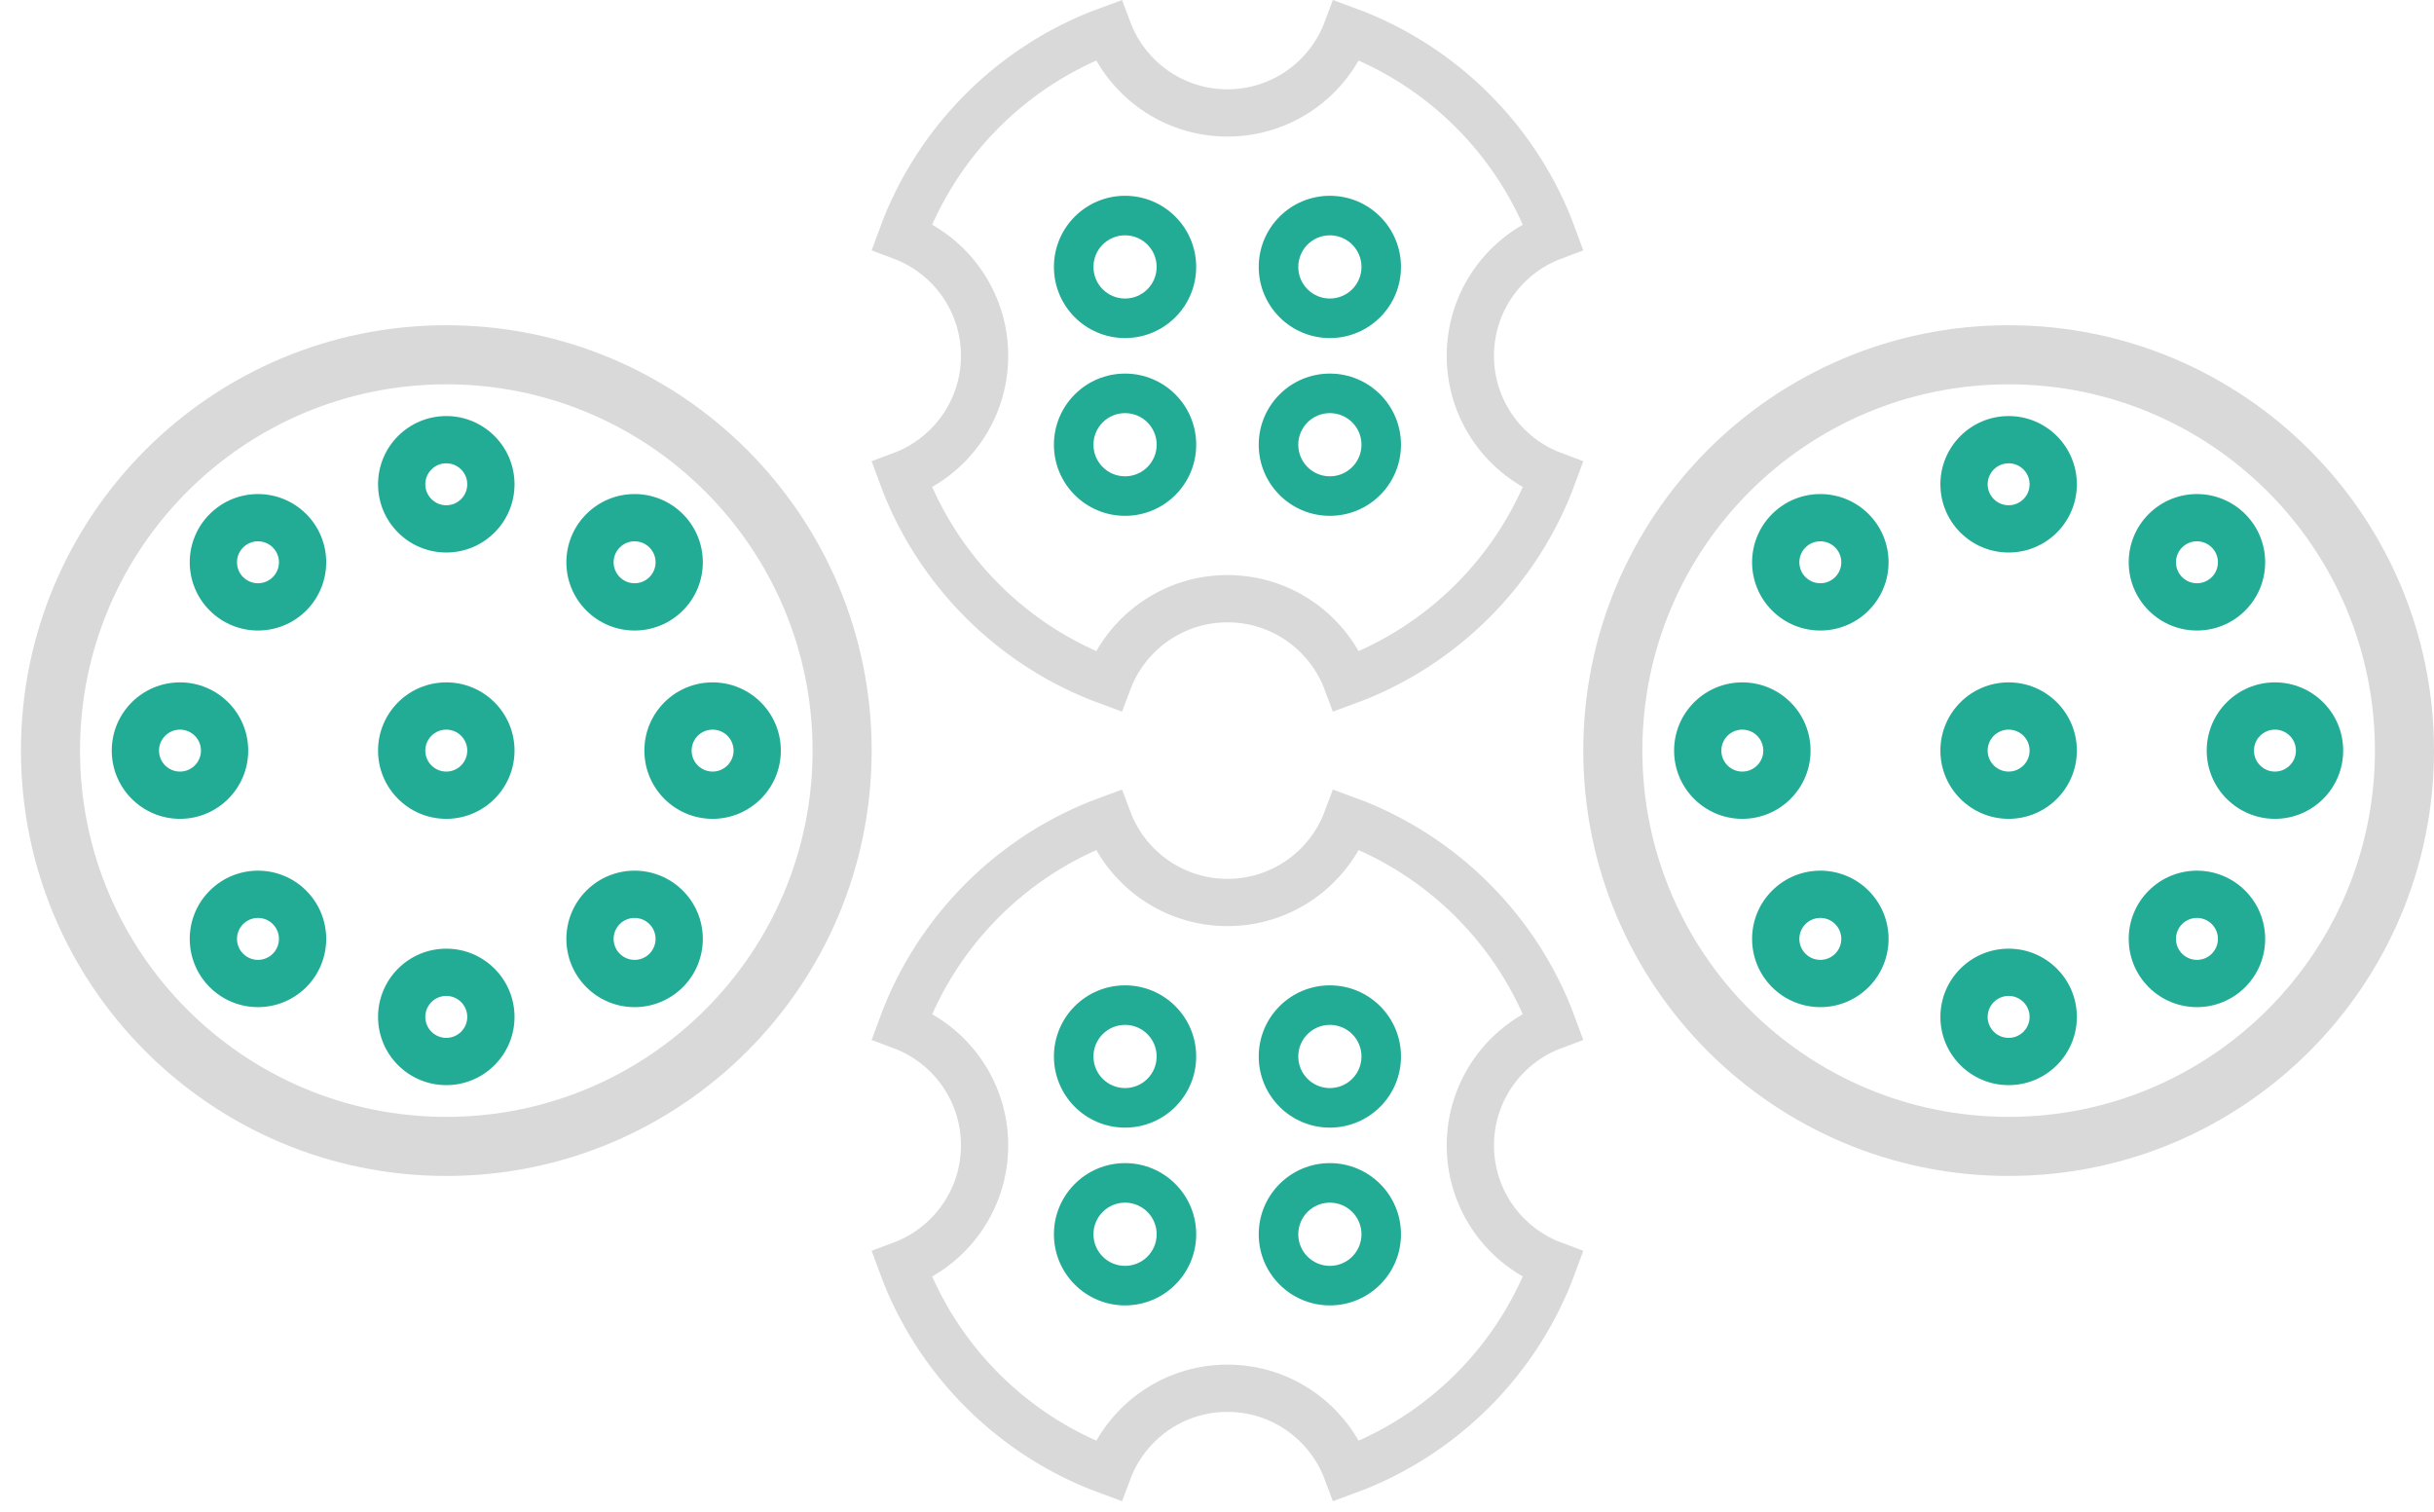
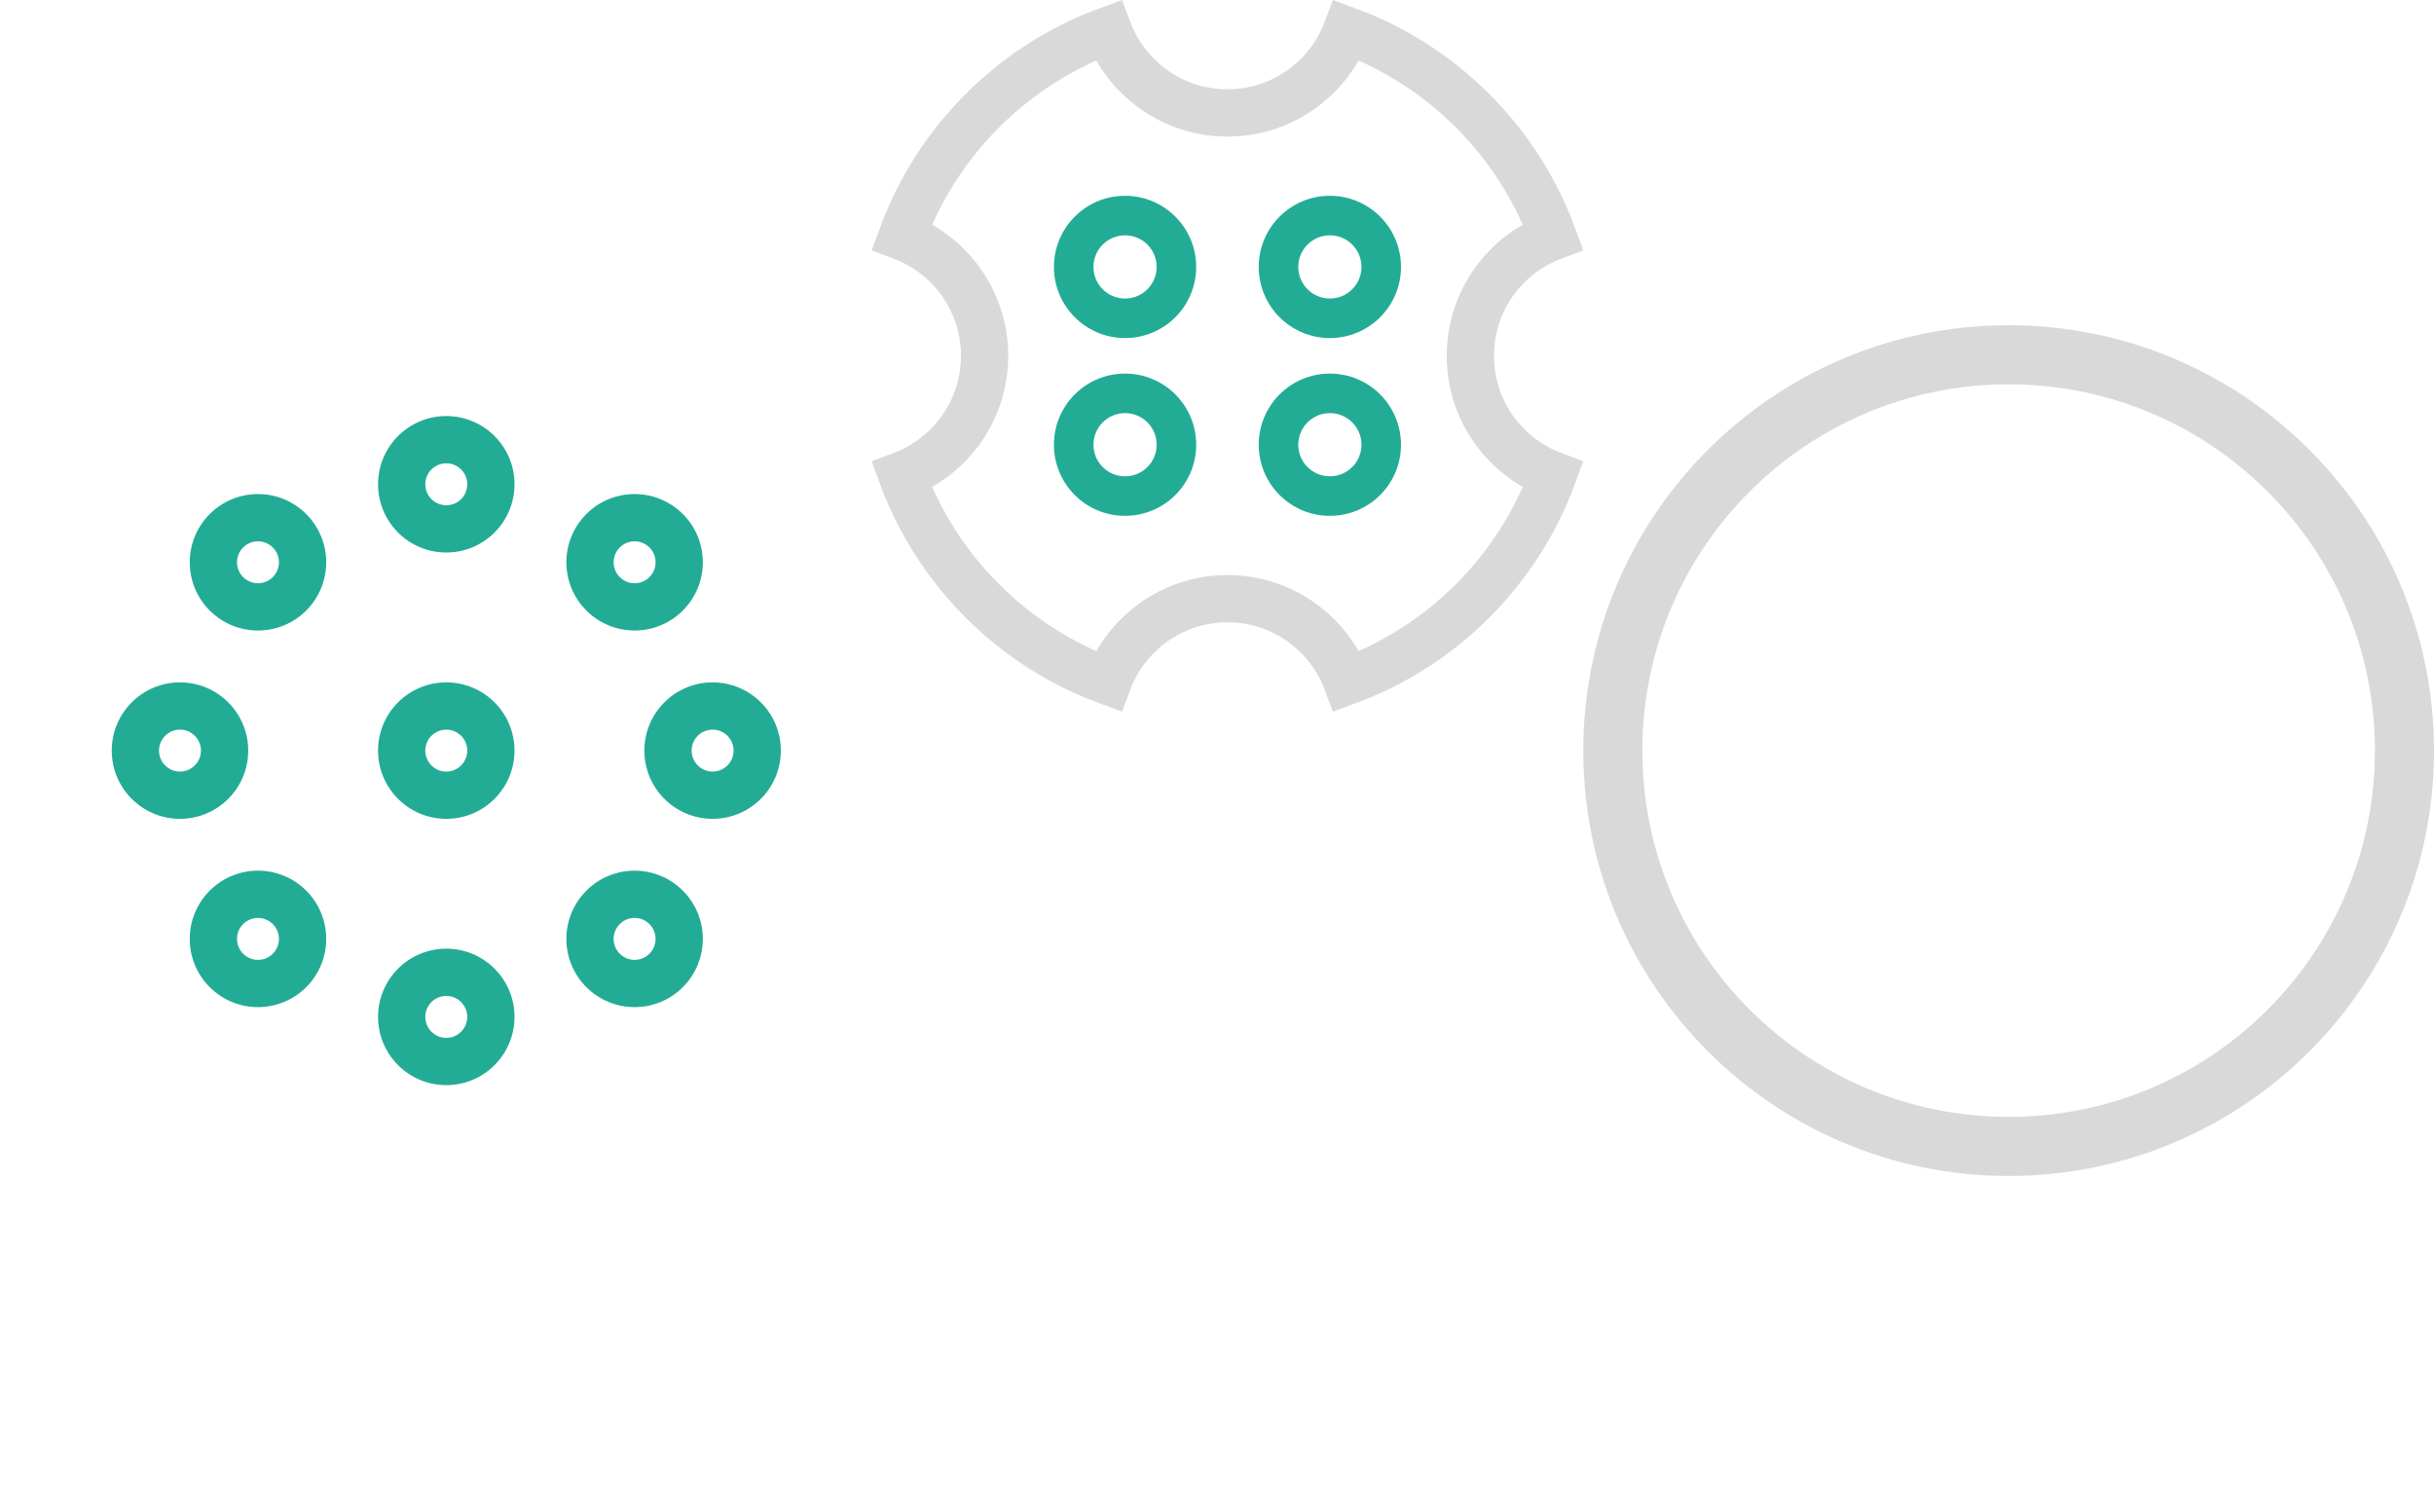
<svg xmlns="http://www.w3.org/2000/svg" width="103" height="64" viewBox="0 0 103 64" fill="none">
  <path fill-rule="evenodd" clip-rule="evenodd" d="M17.998 20.494C17.998 20.984 18.395 21.381 18.886 21.381C19.376 21.381 19.773 20.984 19.773 20.494C19.773 20.003 19.376 19.606 18.886 19.606C18.395 19.606 17.998 20.003 17.998 20.494ZM28.896 21.753C27.768 20.625 25.94 20.625 24.813 21.753C23.685 22.88 23.685 24.708 24.813 25.836C25.94 26.964 27.768 26.964 28.896 25.836C30.024 24.708 30.024 22.88 28.896 21.753ZM7.616 32.651C8.106 32.651 8.504 32.253 8.504 31.763C8.504 31.273 8.106 30.876 7.616 30.876C7.126 30.876 6.729 31.273 6.729 31.763C6.729 32.253 7.126 32.651 7.616 32.651ZM18.886 32.651C19.376 32.651 19.773 32.253 19.773 31.763C19.773 31.273 19.376 30.876 18.886 30.876C18.395 30.876 17.998 31.273 17.998 31.763C17.998 32.253 18.395 32.651 18.886 32.651ZM30.155 32.651C30.645 32.651 31.043 32.253 31.043 31.763C31.043 31.273 30.645 30.876 30.155 30.876C29.665 30.876 29.268 31.273 29.268 31.763C29.268 32.253 29.665 32.651 30.155 32.651ZM17.998 43.033C17.998 43.523 18.395 43.92 18.886 43.92C19.376 43.92 19.773 43.523 19.773 43.033C19.773 42.542 19.376 42.145 18.886 42.145C18.395 42.145 17.998 42.542 17.998 43.033ZM26.227 40.359C26.573 40.706 27.135 40.706 27.482 40.359C27.829 40.013 27.829 39.451 27.482 39.104C27.135 38.758 26.573 38.758 26.227 39.104C25.88 39.451 25.88 40.013 26.227 40.359ZM10.289 24.422C10.636 24.768 11.198 24.768 11.544 24.422C11.891 24.075 11.891 23.513 11.544 23.167C11.198 22.82 10.636 22.82 10.289 23.167C9.943 23.513 9.943 24.075 10.289 24.422ZM10.289 39.104C9.943 39.451 9.943 40.013 10.289 40.359C10.636 40.706 11.198 40.706 11.544 40.359L12.959 41.774C11.831 42.901 10.003 42.901 8.875 41.774C7.747 40.646 7.747 38.818 8.875 37.69C10.003 36.562 11.831 36.562 12.959 37.69C14.086 38.818 14.086 40.646 12.959 41.774L11.544 40.359C11.891 40.013 11.891 39.451 11.544 39.104C11.198 38.758 10.636 38.758 10.289 39.104ZM26.227 23.167C25.88 23.513 25.88 24.075 26.227 24.422C26.573 24.768 27.135 24.768 27.482 24.422C27.829 24.075 27.829 23.513 27.482 23.167C27.135 22.82 26.573 22.82 26.227 23.167ZM15.998 20.494C15.998 22.088 17.291 23.381 18.886 23.381C20.48 23.381 21.773 22.088 21.773 20.494C21.773 18.899 20.48 17.606 18.886 17.606C17.291 17.606 15.998 18.899 15.998 20.494ZM7.616 34.651C9.211 34.651 10.504 33.358 10.504 31.763C10.504 30.168 9.211 28.876 7.616 28.876C6.021 28.876 4.729 30.168 4.729 31.763C4.729 33.358 6.021 34.651 7.616 34.651ZM18.886 34.651C20.48 34.651 21.773 33.358 21.773 31.763C21.773 30.168 20.48 28.876 18.886 28.876C17.291 28.876 15.998 30.168 15.998 31.763C15.998 33.358 17.291 34.651 18.886 34.651ZM33.043 31.763C33.043 33.358 31.75 34.651 30.155 34.651C28.561 34.651 27.268 33.358 27.268 31.763C27.268 30.168 28.561 28.876 30.155 28.876C31.75 28.876 33.043 30.168 33.043 31.763ZM15.998 43.033C15.998 44.627 17.291 45.92 18.886 45.92C20.48 45.92 21.773 44.627 21.773 43.033C21.773 41.438 20.48 40.145 18.886 40.145C17.291 40.145 15.998 41.438 15.998 43.033ZM28.896 41.774C27.769 42.901 25.94 42.901 24.813 41.774C23.685 40.646 23.685 38.818 24.813 37.69C25.94 36.562 27.769 36.562 28.896 37.69C30.024 38.818 30.024 40.646 28.896 41.774ZM12.959 25.836C11.831 26.964 10.003 26.964 8.875 25.836C7.747 24.708 7.747 22.88 8.875 21.753C10.003 20.625 11.831 20.625 12.959 21.753C14.086 22.88 14.086 24.708 12.959 25.836Z" fill="#23AC95" />
-   <path fill-rule="evenodd" clip-rule="evenodd" d="M18.886 47.263C27.446 47.263 34.386 40.324 34.386 31.763C34.386 23.203 27.446 16.263 18.886 16.263C10.325 16.263 3.386 23.203 3.386 31.763C3.386 40.324 10.325 47.263 18.886 47.263ZM18.886 49.763C28.827 49.763 36.886 41.704 36.886 31.763C36.886 21.822 28.827 13.763 18.886 13.763C8.945 13.763 0.886 21.822 0.886 31.763C0.886 41.704 8.945 49.763 18.886 49.763Z" fill="#D9D9D9" />
-   <path fill-rule="evenodd" clip-rule="evenodd" d="M84.112 20.494C84.112 20.984 84.51 21.381 85 21.381C85.49 21.381 85.887 20.984 85.887 20.494C85.887 20.003 85.49 19.606 85 19.606C84.51 19.606 84.112 20.003 84.112 20.494ZM95.01 21.753C93.883 20.625 92.055 20.625 90.927 21.753C89.799 22.88 89.799 24.708 90.927 25.836C92.055 26.964 93.883 26.964 95.01 25.836C96.138 24.708 96.138 22.88 95.01 21.753ZM73.73 32.651C74.22 32.651 74.618 32.253 74.618 31.763C74.618 31.273 74.22 30.876 73.73 30.876C73.24 30.876 72.843 31.273 72.843 31.763C72.843 32.253 73.24 32.651 73.73 32.651ZM85 32.651C85.49 32.651 85.887 32.253 85.887 31.763C85.887 31.273 85.49 30.876 85 30.876C84.51 30.876 84.112 31.273 84.112 31.763C84.112 32.253 84.51 32.651 85 32.651ZM96.269 32.651C96.76 32.651 97.157 32.253 97.157 31.763C97.157 31.273 96.76 30.876 96.269 30.876C95.779 30.876 95.382 31.273 95.382 31.763C95.382 32.253 95.779 32.651 96.269 32.651ZM84.112 43.033C84.112 43.523 84.51 43.92 85 43.92C85.49 43.92 85.887 43.523 85.887 43.033C85.887 42.542 85.49 42.145 85 42.145C84.51 42.145 84.112 42.542 84.112 43.033ZM92.341 40.359C92.688 40.706 93.25 40.706 93.596 40.359C93.943 40.013 93.943 39.451 93.596 39.104C93.25 38.758 92.688 38.758 92.341 39.104C91.995 39.451 91.995 40.013 92.341 40.359ZM76.403 24.422C76.75 24.768 77.312 24.768 77.659 24.422C78.005 24.075 78.005 23.513 77.659 23.167C77.312 22.82 76.75 22.82 76.403 23.167C76.057 23.513 76.057 24.075 76.403 24.422ZM76.403 39.104C76.057 39.451 76.057 40.013 76.403 40.359C76.75 40.706 77.312 40.706 77.659 40.359L79.073 41.774C77.945 42.901 76.117 42.901 74.989 41.774C73.862 40.646 73.862 38.818 74.989 37.69C76.117 36.562 77.945 36.562 79.073 37.69C80.201 38.818 80.201 40.646 79.073 41.774L77.659 40.359C78.005 40.013 78.005 39.451 77.659 39.104C77.312 38.758 76.75 38.758 76.403 39.104ZM92.341 23.167C91.995 23.513 91.995 24.075 92.341 24.422C92.688 24.768 93.25 24.768 93.596 24.422C93.943 24.075 93.943 23.513 93.596 23.167C93.25 22.82 92.688 22.82 92.341 23.167ZM82.112 20.494C82.112 22.088 83.405 23.381 85 23.381C86.595 23.381 87.887 22.088 87.887 20.494C87.887 18.899 86.595 17.606 85 17.606C83.405 17.606 82.112 18.899 82.112 20.494ZM73.73 34.651C75.325 34.651 76.618 33.358 76.618 31.763C76.618 30.168 75.325 28.876 73.73 28.876C72.136 28.876 70.843 30.168 70.843 31.763C70.843 33.358 72.136 34.651 73.73 34.651ZM85 34.651C86.595 34.651 87.887 33.358 87.887 31.763C87.887 30.168 86.595 28.876 85 28.876C83.405 28.876 82.112 30.168 82.112 31.763C82.112 33.358 83.405 34.651 85 34.651ZM99.157 31.763C99.157 33.358 97.864 34.651 96.269 34.651C94.675 34.651 93.382 33.358 93.382 31.763C93.382 30.168 94.675 28.876 96.269 28.876C97.864 28.876 99.157 30.168 99.157 31.763ZM82.112 43.033C82.112 44.627 83.405 45.92 85 45.92C86.595 45.92 87.887 44.627 87.887 43.033C87.887 41.438 86.595 40.145 85 40.145C83.405 40.145 82.112 41.438 82.112 43.033ZM95.01 41.774C93.883 42.901 92.055 42.901 90.927 41.774C89.799 40.646 89.799 38.818 90.927 37.69C92.055 36.562 93.883 36.562 95.01 37.69C96.138 38.818 96.138 40.646 95.01 41.774ZM79.073 25.836C77.945 26.964 76.117 26.964 74.989 25.836C73.862 24.708 73.862 22.88 74.989 21.753C76.117 20.625 77.945 20.625 79.073 21.753C80.201 22.88 80.201 24.708 79.073 25.836Z" fill="#23AC95" />
  <path fill-rule="evenodd" clip-rule="evenodd" d="M85 47.263C93.56 47.263 100.5 40.324 100.5 31.763C100.5 23.203 93.56 16.263 85 16.263C76.44 16.263 69.5 23.203 69.5 31.763C69.5 40.324 76.44 47.263 85 47.263ZM85 49.763C94.941 49.763 103 41.704 103 31.763C103 21.822 94.941 13.763 85 13.763C75.059 13.763 67 21.822 67 31.763C67 41.704 75.059 49.763 85 49.763Z" fill="#D9D9D9" />
  <path d="M51.943 4.779C54.255 4.779 56.226 3.325 56.992 1.281C61.031 2.761 64.239 5.969 65.72 10.008C63.676 10.775 62.221 12.745 62.221 15.057C62.221 17.369 63.676 19.34 65.72 20.106C64.239 24.145 61.031 27.353 56.992 28.834C56.226 26.79 54.255 25.335 51.943 25.335C49.631 25.335 47.66 26.79 46.894 28.834C42.855 27.353 39.647 24.145 38.166 20.106C40.21 19.34 41.665 17.369 41.665 15.057C41.665 12.745 40.21 10.775 38.166 10.008C39.647 5.969 42.855 2.761 46.894 1.281C47.66 3.325 49.631 4.779 51.943 4.779Z" stroke="#D9D9D9" stroke-width="2" />
  <path fill-rule="evenodd" clip-rule="evenodd" d="M48.946 11.296C48.946 12.034 48.348 12.633 47.609 12.633C46.87 12.633 46.272 12.034 46.272 11.296C46.272 10.557 46.87 9.958 47.609 9.958C48.348 9.958 48.946 10.557 48.946 11.296ZM50.619 11.296C50.619 12.958 49.272 14.306 47.609 14.306C45.946 14.306 44.599 12.958 44.599 11.296C44.599 9.633 45.946 8.285 47.609 8.285C49.272 8.285 50.619 9.633 50.619 11.296ZM48.947 18.819C48.947 19.558 48.348 20.156 47.609 20.156C46.871 20.156 46.272 19.558 46.272 18.819C46.272 18.081 46.871 17.482 47.609 17.482C48.348 17.482 48.947 18.081 48.947 18.819ZM50.62 18.819C50.62 20.482 49.272 21.829 47.609 21.829C45.947 21.829 44.599 20.482 44.599 18.819C44.599 17.157 45.947 15.809 47.609 15.809C49.272 15.809 50.62 17.157 50.62 18.819ZM56.276 12.633C57.015 12.633 57.614 12.034 57.614 11.296C57.614 10.557 57.015 9.958 56.276 9.958C55.538 9.958 54.939 10.557 54.939 11.296C54.939 12.034 55.538 12.633 56.276 12.633ZM56.276 14.306C57.939 14.306 59.286 12.958 59.286 11.296C59.286 9.633 57.939 8.285 56.276 8.285C54.614 8.285 53.266 9.633 53.266 11.296C53.266 12.958 54.614 14.306 56.276 14.306ZM57.614 18.819C57.614 19.558 57.015 20.156 56.276 20.156C55.538 20.156 54.939 19.558 54.939 18.819C54.939 18.081 55.538 17.482 56.276 17.482C57.015 17.482 57.614 18.081 57.614 18.819ZM59.286 18.819C59.286 20.482 57.939 21.829 56.276 21.829C54.614 21.829 53.266 20.482 53.266 18.819C53.266 17.157 54.614 15.809 56.276 15.809C57.939 15.809 59.286 17.157 59.286 18.819Z" fill="#23AC95" />
-   <path d="M51.943 38.191C54.255 38.191 56.226 36.736 56.992 34.692C61.031 36.173 64.239 39.381 65.72 43.42C63.676 44.186 62.221 46.157 62.221 48.469C62.221 50.781 63.676 52.752 65.72 53.518C64.239 57.557 61.031 60.765 56.992 62.246C56.226 60.202 54.255 58.747 51.943 58.747C49.631 58.747 47.66 60.202 46.894 62.246C42.855 60.765 39.647 57.557 38.166 53.518C40.21 52.752 41.665 50.781 41.665 48.469C41.665 46.157 40.21 44.186 38.166 43.42C39.647 39.381 42.855 36.173 46.894 34.692C47.66 36.736 49.631 38.191 51.943 38.191Z" stroke="#D9D9D9" stroke-width="2" />
-   <path fill-rule="evenodd" clip-rule="evenodd" d="M48.946 44.707C48.946 45.446 48.348 46.044 47.609 46.044C46.87 46.044 46.272 45.446 46.272 44.707C46.272 43.968 46.87 43.37 47.609 43.37C48.348 43.37 48.946 43.968 48.946 44.707ZM50.619 44.707C50.619 46.37 49.272 47.718 47.609 47.718C45.946 47.718 44.599 46.37 44.599 44.707C44.599 43.045 45.946 41.697 47.609 41.697C49.272 41.697 50.619 43.045 50.619 44.707ZM48.947 52.231C48.947 52.969 48.348 53.568 47.609 53.568C46.871 53.568 46.272 52.969 46.272 52.231C46.272 51.492 46.871 50.893 47.609 50.893C48.348 50.893 48.947 51.492 48.947 52.231ZM50.62 52.231C50.62 53.893 49.272 55.241 47.609 55.241C45.947 55.241 44.599 53.893 44.599 52.231C44.599 50.568 45.947 49.22 47.609 49.22C49.272 49.22 50.62 50.568 50.62 52.231ZM56.276 46.044C57.015 46.044 57.614 45.446 57.614 44.707C57.614 43.969 57.015 43.37 56.276 43.37C55.538 43.37 54.939 43.969 54.939 44.707C54.939 45.446 55.538 46.044 56.276 46.044ZM56.276 47.718C57.939 47.718 59.286 46.37 59.286 44.707C59.286 43.045 57.939 41.697 56.276 41.697C54.614 41.697 53.266 43.045 53.266 44.707C53.266 46.37 54.614 47.718 56.276 47.718ZM57.614 52.231C57.614 52.969 57.015 53.568 56.276 53.568C55.538 53.568 54.939 52.969 54.939 52.231C54.939 51.492 55.538 50.893 56.276 50.893C57.015 50.893 57.614 51.492 57.614 52.231ZM59.286 52.231C59.286 53.893 57.939 55.241 56.276 55.241C54.614 55.241 53.266 53.893 53.266 52.231C53.266 50.568 54.614 49.22 56.276 49.22C57.939 49.22 59.286 50.568 59.286 52.231Z" fill="#23AC95" />
</svg>